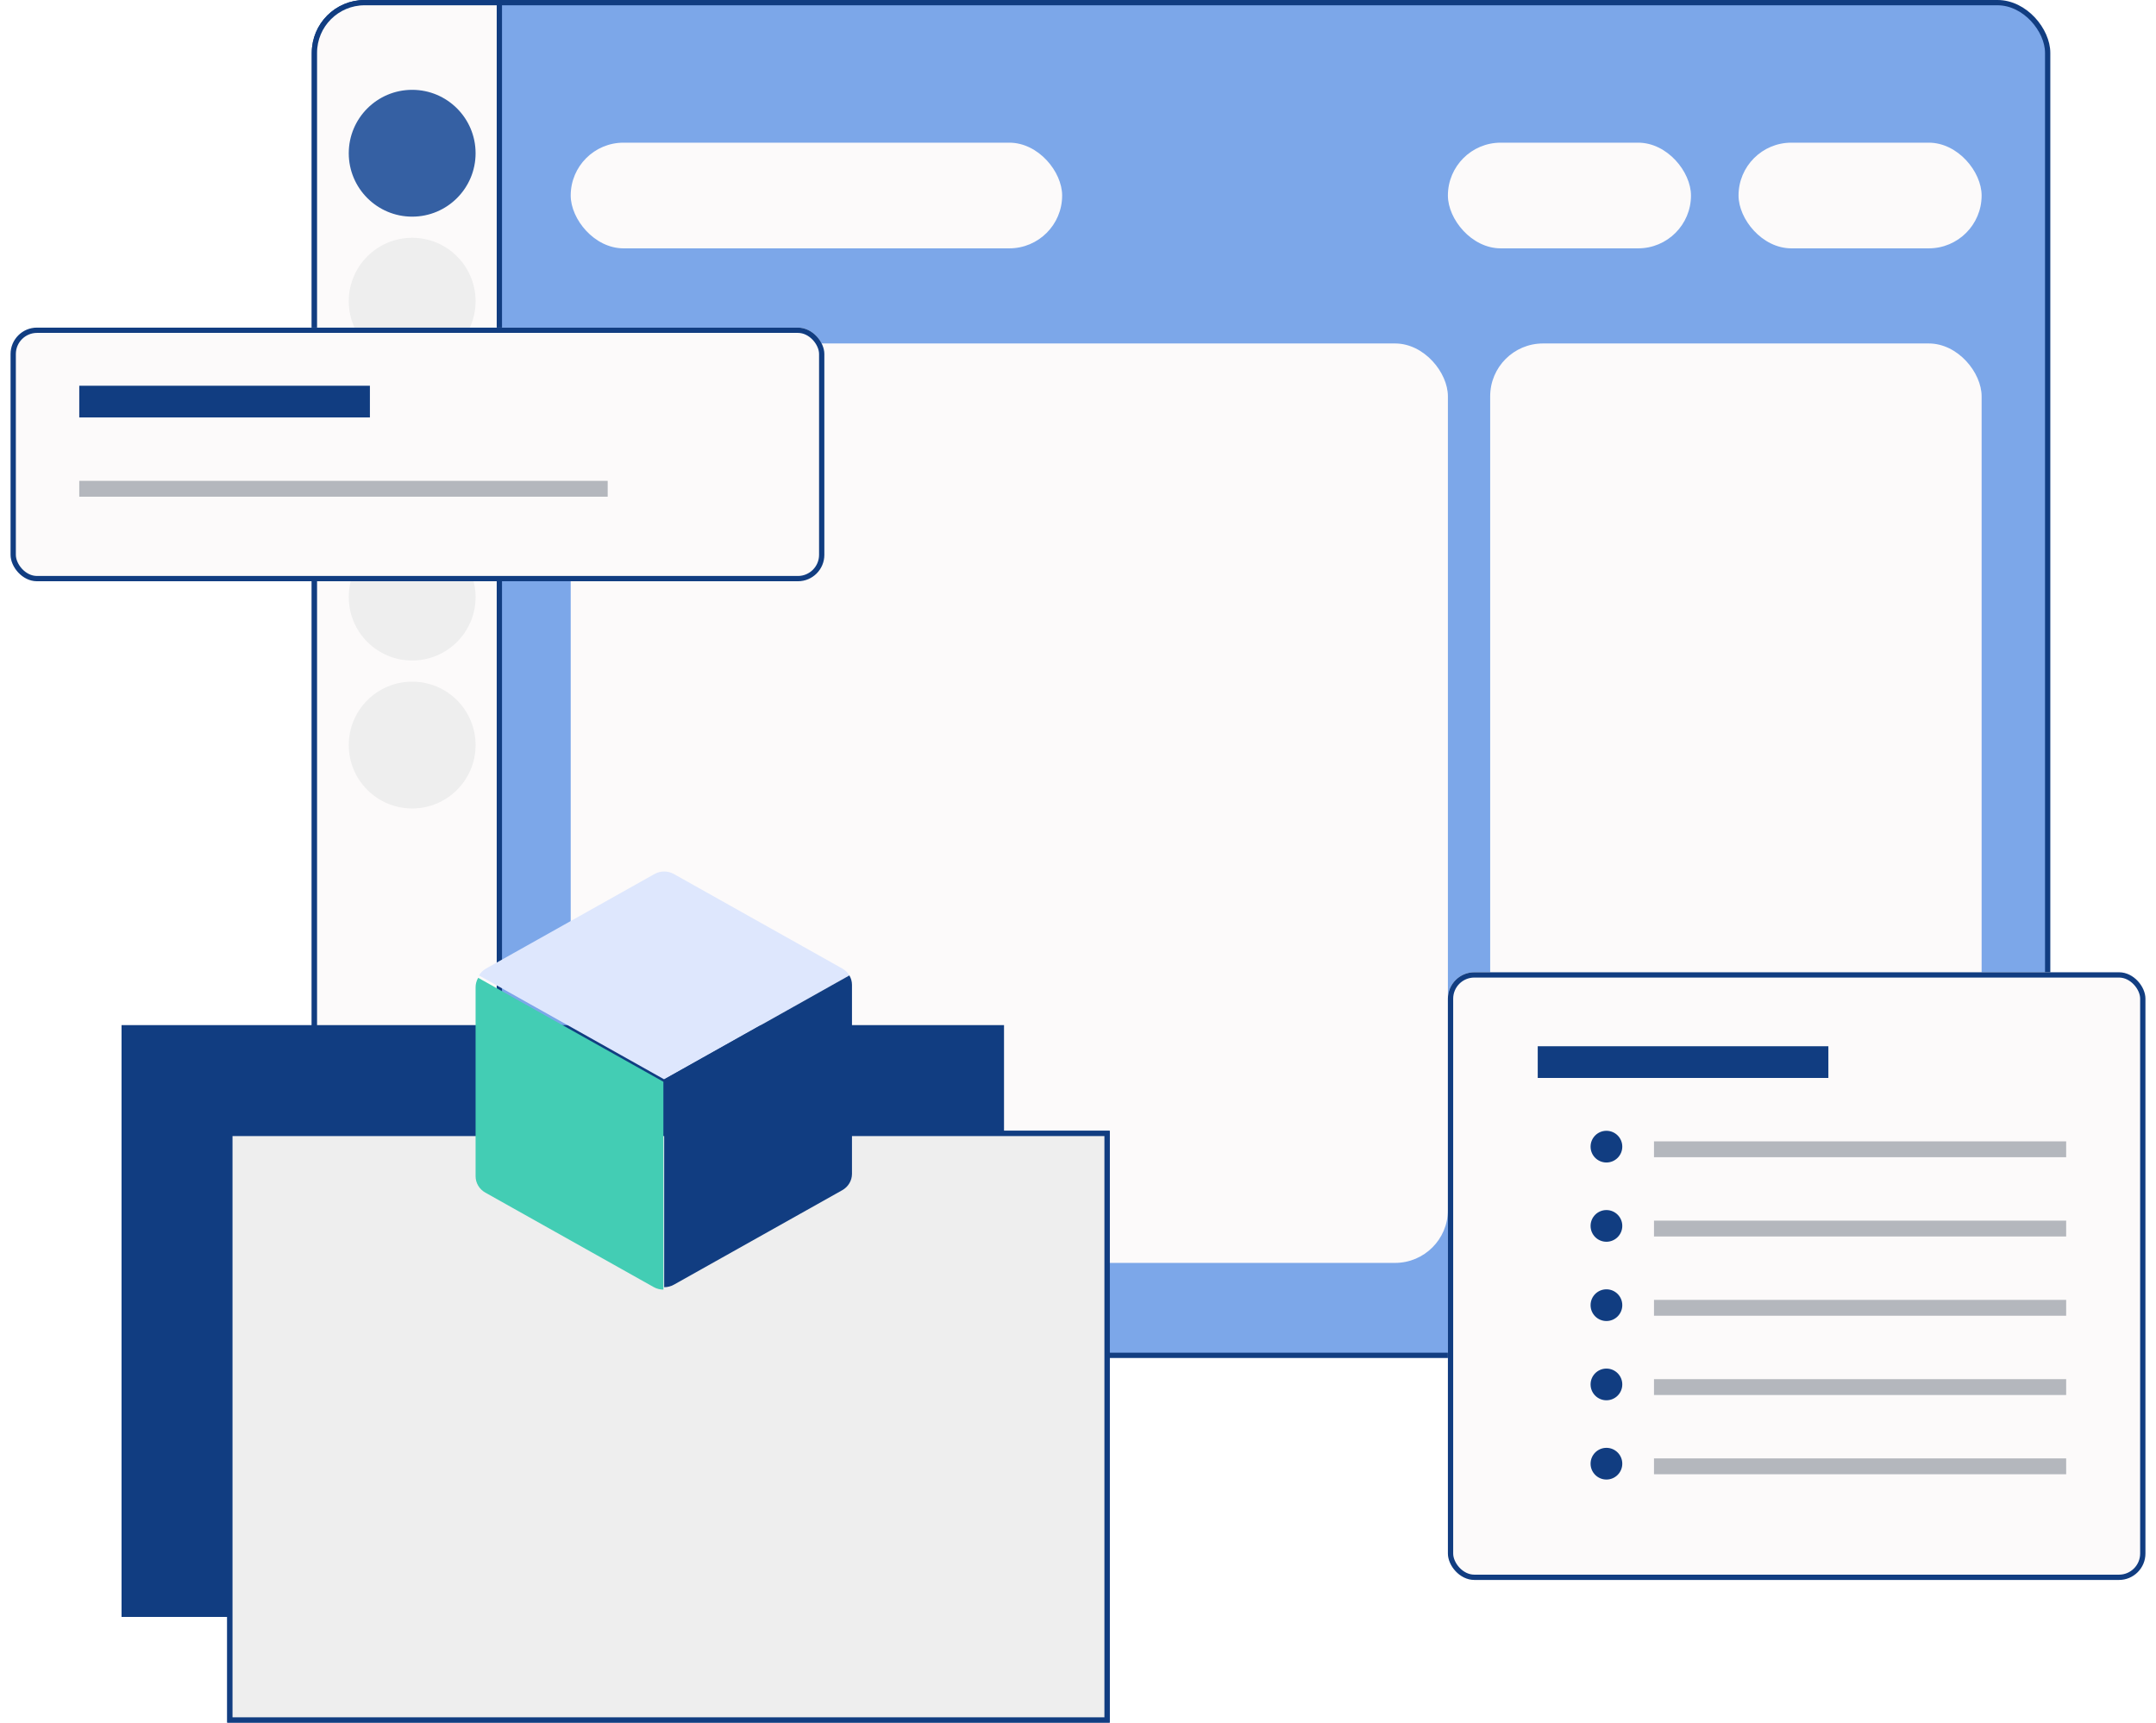
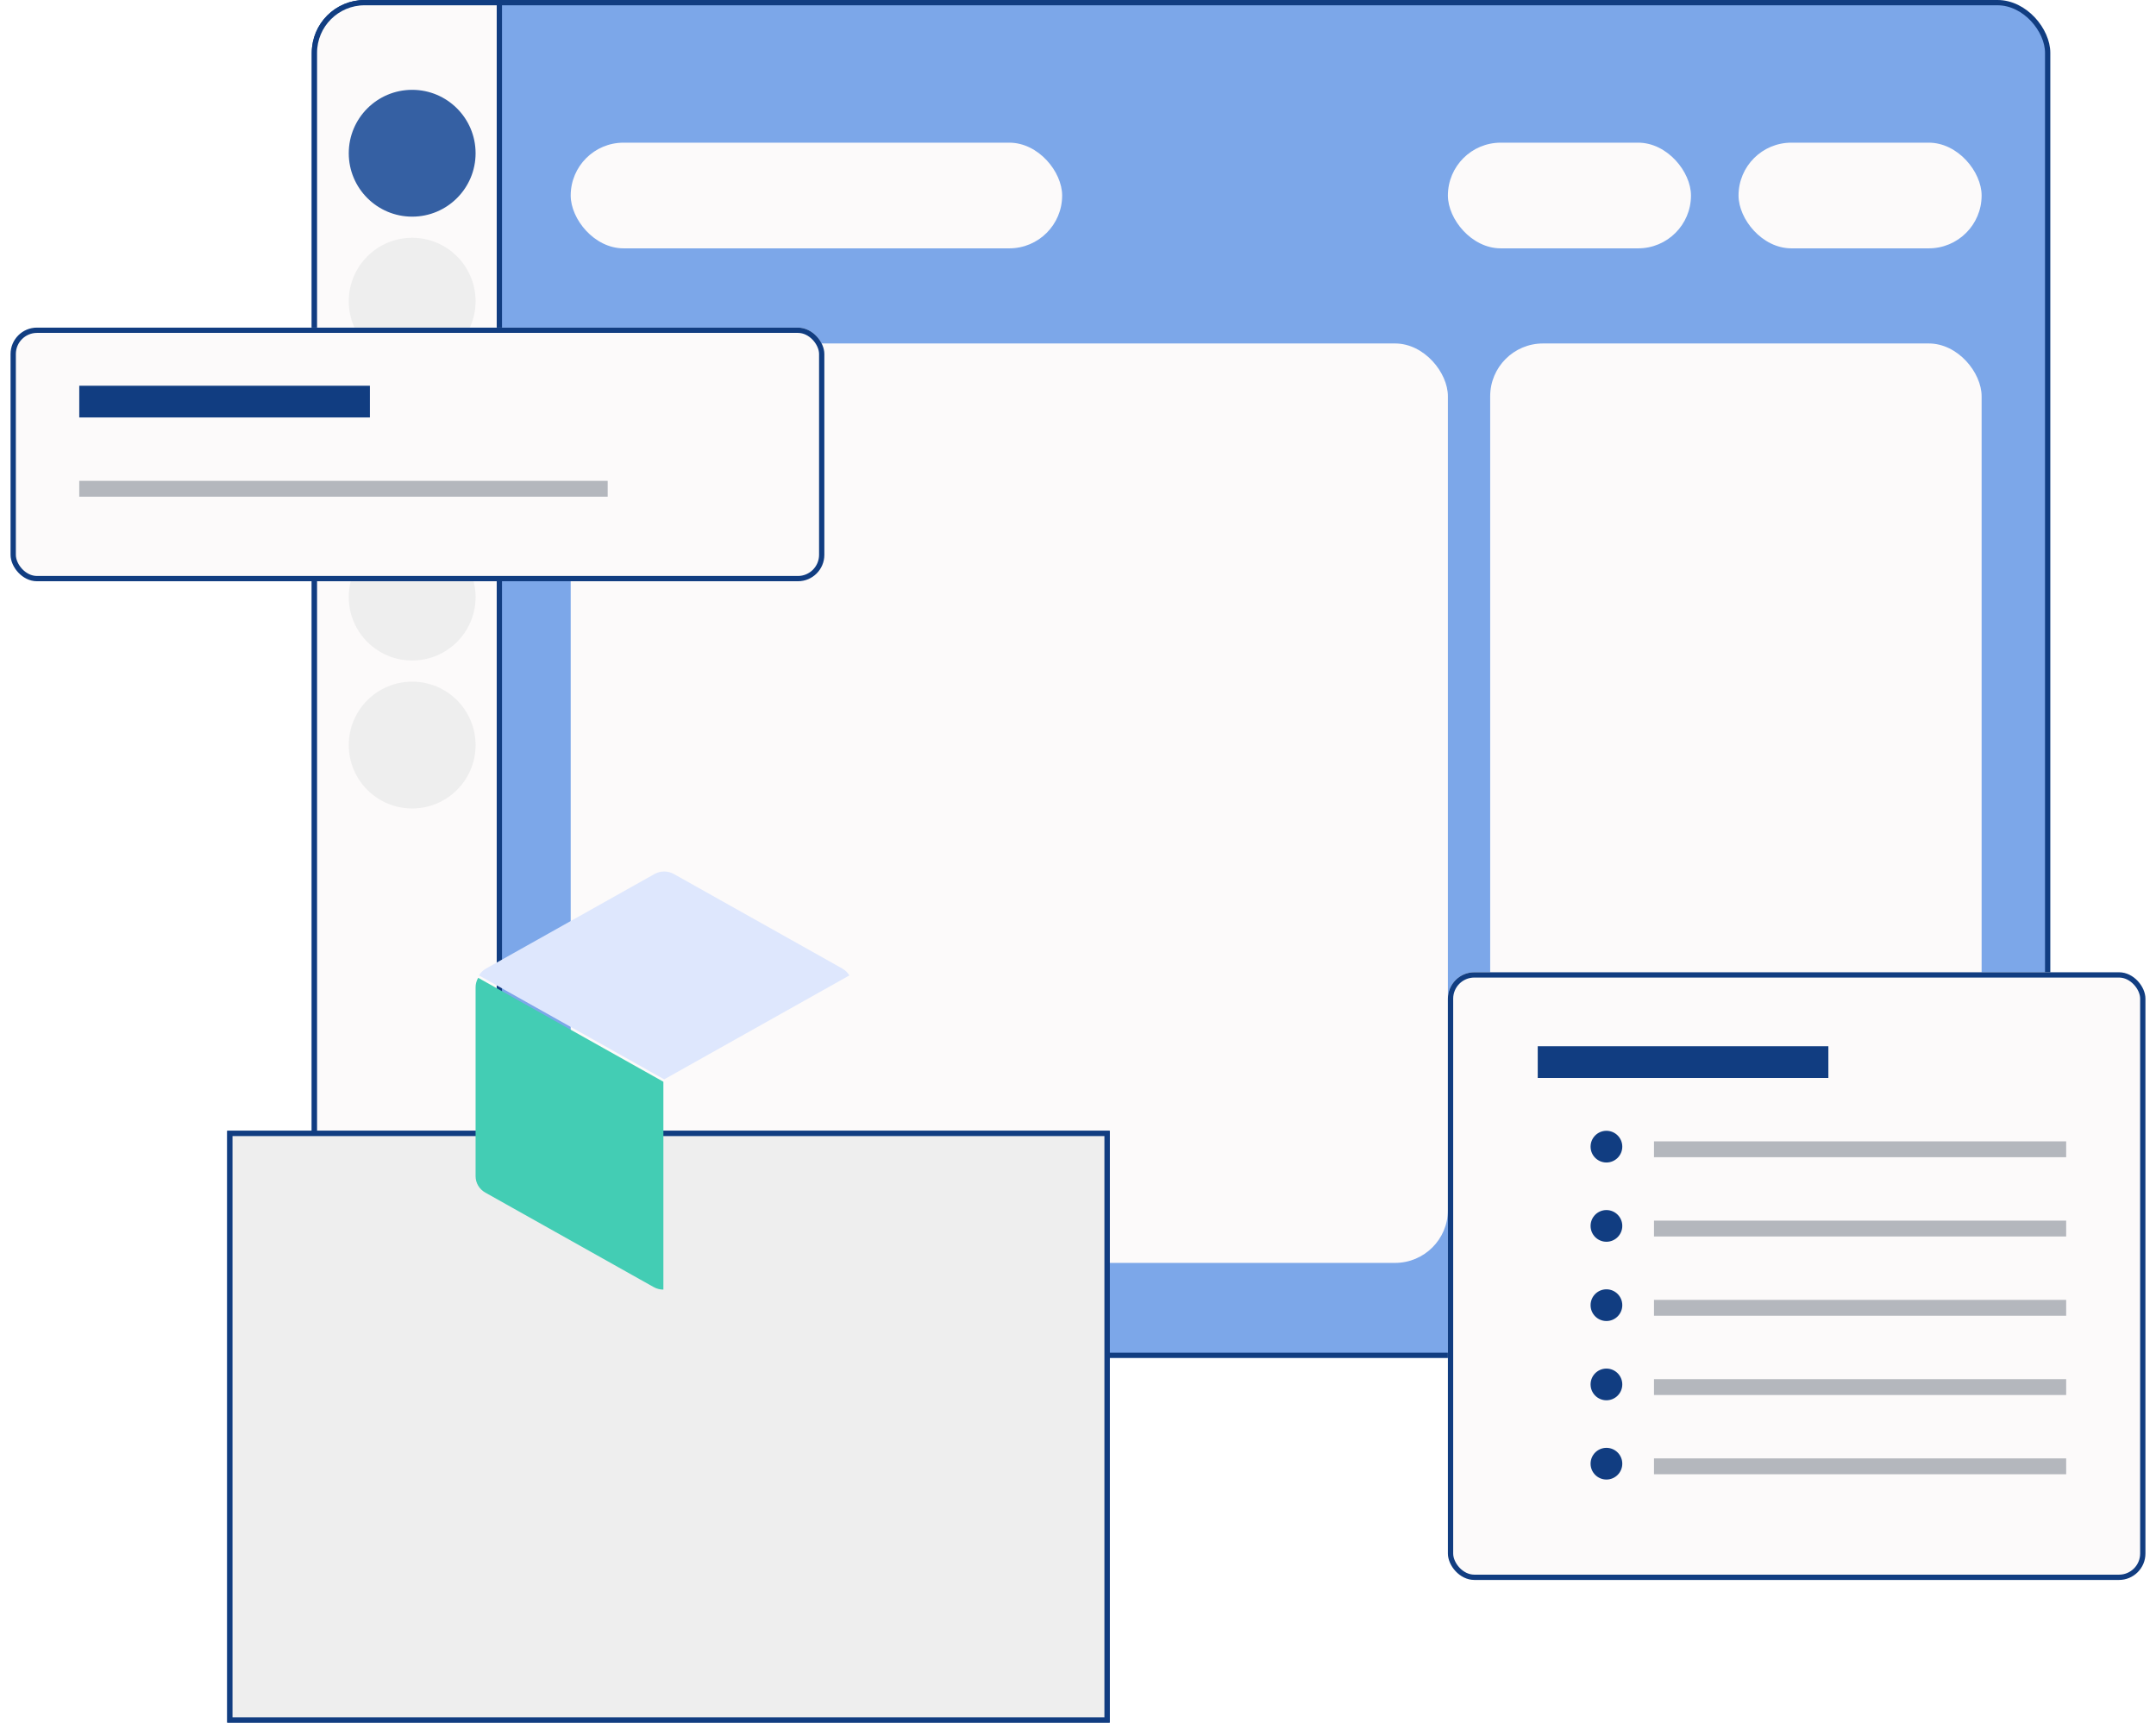
<svg xmlns="http://www.w3.org/2000/svg" width="408" height="326" viewBox="0 0 408 326" fill="none">
  <rect x="59.5" y="0.5" width="328" height="256" rx="9.5" fill="#7CA7E9" stroke="#113D81" />
  <path d="M59.5 10C59.5 4.753 63.753 0.5 69 0.5H94.5V256.5H69C63.753 256.5 59.5 252.247 59.5 247V10Z" fill="#FCFAFA" stroke="#113D81" />
  <circle cx="78" cy="29" r="12" fill="#3560A3" />
  <circle cx="78" cy="57" r="12" fill="#EEEEEE" />
  <circle cx="78" cy="85" r="12" fill="#EEEEEE" />
  <circle cx="78" cy="113" r="12" fill="#EEEEEE" />
  <circle cx="78" cy="141" r="12" fill="#EEEEEE" />
  <rect x="108" y="27" width="93" height="20" rx="10" fill="#FCFAFA" />
  <rect x="274" y="27" width="46" height="20" rx="10" fill="#FCFAFA" />
  <rect x="329" y="27" width="46" height="20" rx="10" fill="#FCFAFA" />
  <rect x="108" y="65" width="166" height="174" rx="10" fill="#FCFAFA" />
  <rect x="282" y="65" width="93" height="174" rx="10" fill="#FCFAFA" />
  <g filter="url(#filter0_d_3718_34312)">
    <rect x="2" y="60" width="154" height="48" rx="5" fill="#FCFAFA" />
    <rect x="2.5" y="60.5" width="153" height="47" rx="4.5" stroke="#113D81" />
  </g>
  <rect x="15" y="73" width="55" height="6" fill="#113D81" />
  <rect x="15" y="91" width="100" height="3" fill="#B4B7BD" />
  <g filter="url(#filter1_d_3718_34312)">
    <rect x="274" y="182" width="132" height="115" rx="5" fill="#FCFAFA" />
    <rect x="274.5" y="182.5" width="131" height="114" rx="4.5" stroke="#113D81" />
  </g>
  <rect x="291" y="198" width="55" height="6" fill="#113D81" />
  <rect x="313" y="216" width="78" height="3" fill="#B4B7BD" />
  <rect x="313" y="231" width="78" height="3" fill="#B4B7BD" />
  <rect x="313" y="246" width="78" height="3" fill="#B4B7BD" />
  <rect x="313" y="261" width="78" height="3" fill="#B4B7BD" />
  <rect x="313" y="276" width="78" height="3" fill="#B4B7BD" />
  <circle cx="304" cy="217" r="3" fill="#113D81" />
  <circle cx="304" cy="232" r="3" fill="#113D81" />
  <circle cx="304" cy="247" r="3" fill="#113D81" />
  <circle cx="304" cy="262" r="3" fill="#113D81" />
  <circle cx="304" cy="277" r="3" fill="#113D81" />
  <rect x="43.5" y="214.5" width="166" height="111" fill="#EEEEEE" stroke="#113D81" />
-   <rect x="23" y="194" width="167" height="112" fill="#113D81" />
  <g style="mix-blend-mode:overlay">
    <rect x="43.5" y="214.5" width="166" height="111" fill="#EEEEEE" />
    <rect x="43.5" y="214.5" width="166" height="111" stroke="#113D81" />
  </g>
-   <path d="M160.735 184.597C160.418 184.063 159.958 183.608 159.389 183.289L127.529 165.409C126.391 164.77 124.989 164.77 123.85 165.409L91.991 183.289C91.422 183.608 90.962 184.063 90.644 184.597L125.69 204.265L160.735 184.597Z" fill="#DEE7FD" />
-   <path d="M125.689 243.601C126.325 243.601 126.96 243.441 127.529 243.122L159.388 225.242C160.526 224.603 161.228 223.422 161.228 222.145V186.385C161.228 185.746 161.052 185.132 160.735 184.597L125.689 204.265V243.601Z" fill="#113D81" />
+   <path d="M160.735 184.597C160.418 184.063 159.958 183.608 159.389 183.289L127.529 165.409C126.391 164.77 124.989 164.77 123.85 165.409L91.991 183.289C91.422 183.608 90.962 184.063 90.644 184.597L125.69 204.265L160.735 184.597" fill="#DEE7FD" />
  <path d="M123.699 243.575C124.268 243.894 124.903 244.054 125.538 244.054V204.718L90.493 185.05C90.175 185.585 90 186.199 90 186.838V222.598C90 223.876 90.701 225.056 91.839 225.695L123.699 243.575Z" fill="#43CDB4" />
  <defs>
    <filter id="filter0_d_3718_34312" x="0" y="60" width="158" height="52" filterUnits="userSpaceOnUse" color-interpolation-filters="sRGB">
      <feFlood flood-opacity="0" result="BackgroundImageFix" />
      <feColorMatrix in="SourceAlpha" type="matrix" values="0 0 0 0 0 0 0 0 0 0 0 0 0 0 0 0 0 0 127 0" result="hardAlpha" />
      <feOffset dy="2" />
      <feGaussianBlur stdDeviation="1" />
      <feComposite in2="hardAlpha" operator="out" />
      <feColorMatrix type="matrix" values="0 0 0 0 0 0 0 0 0 0 0 0 0 0 0 0 0 0 0.25 0" />
      <feBlend mode="normal" in2="BackgroundImageFix" result="effect1_dropShadow_3718_34312" />
      <feBlend mode="normal" in="SourceGraphic" in2="effect1_dropShadow_3718_34312" result="shape" />
    </filter>
    <filter id="filter1_d_3718_34312" x="272" y="182" width="136" height="119" filterUnits="userSpaceOnUse" color-interpolation-filters="sRGB">
      <feFlood flood-opacity="0" result="BackgroundImageFix" />
      <feColorMatrix in="SourceAlpha" type="matrix" values="0 0 0 0 0 0 0 0 0 0 0 0 0 0 0 0 0 0 127 0" result="hardAlpha" />
      <feOffset dy="2" />
      <feGaussianBlur stdDeviation="1" />
      <feComposite in2="hardAlpha" operator="out" />
      <feColorMatrix type="matrix" values="0 0 0 0 0 0 0 0 0 0 0 0 0 0 0 0 0 0 0.25 0" />
      <feBlend mode="normal" in2="BackgroundImageFix" result="effect1_dropShadow_3718_34312" />
      <feBlend mode="normal" in="SourceGraphic" in2="effect1_dropShadow_3718_34312" result="shape" />
    </filter>
  </defs>
</svg>